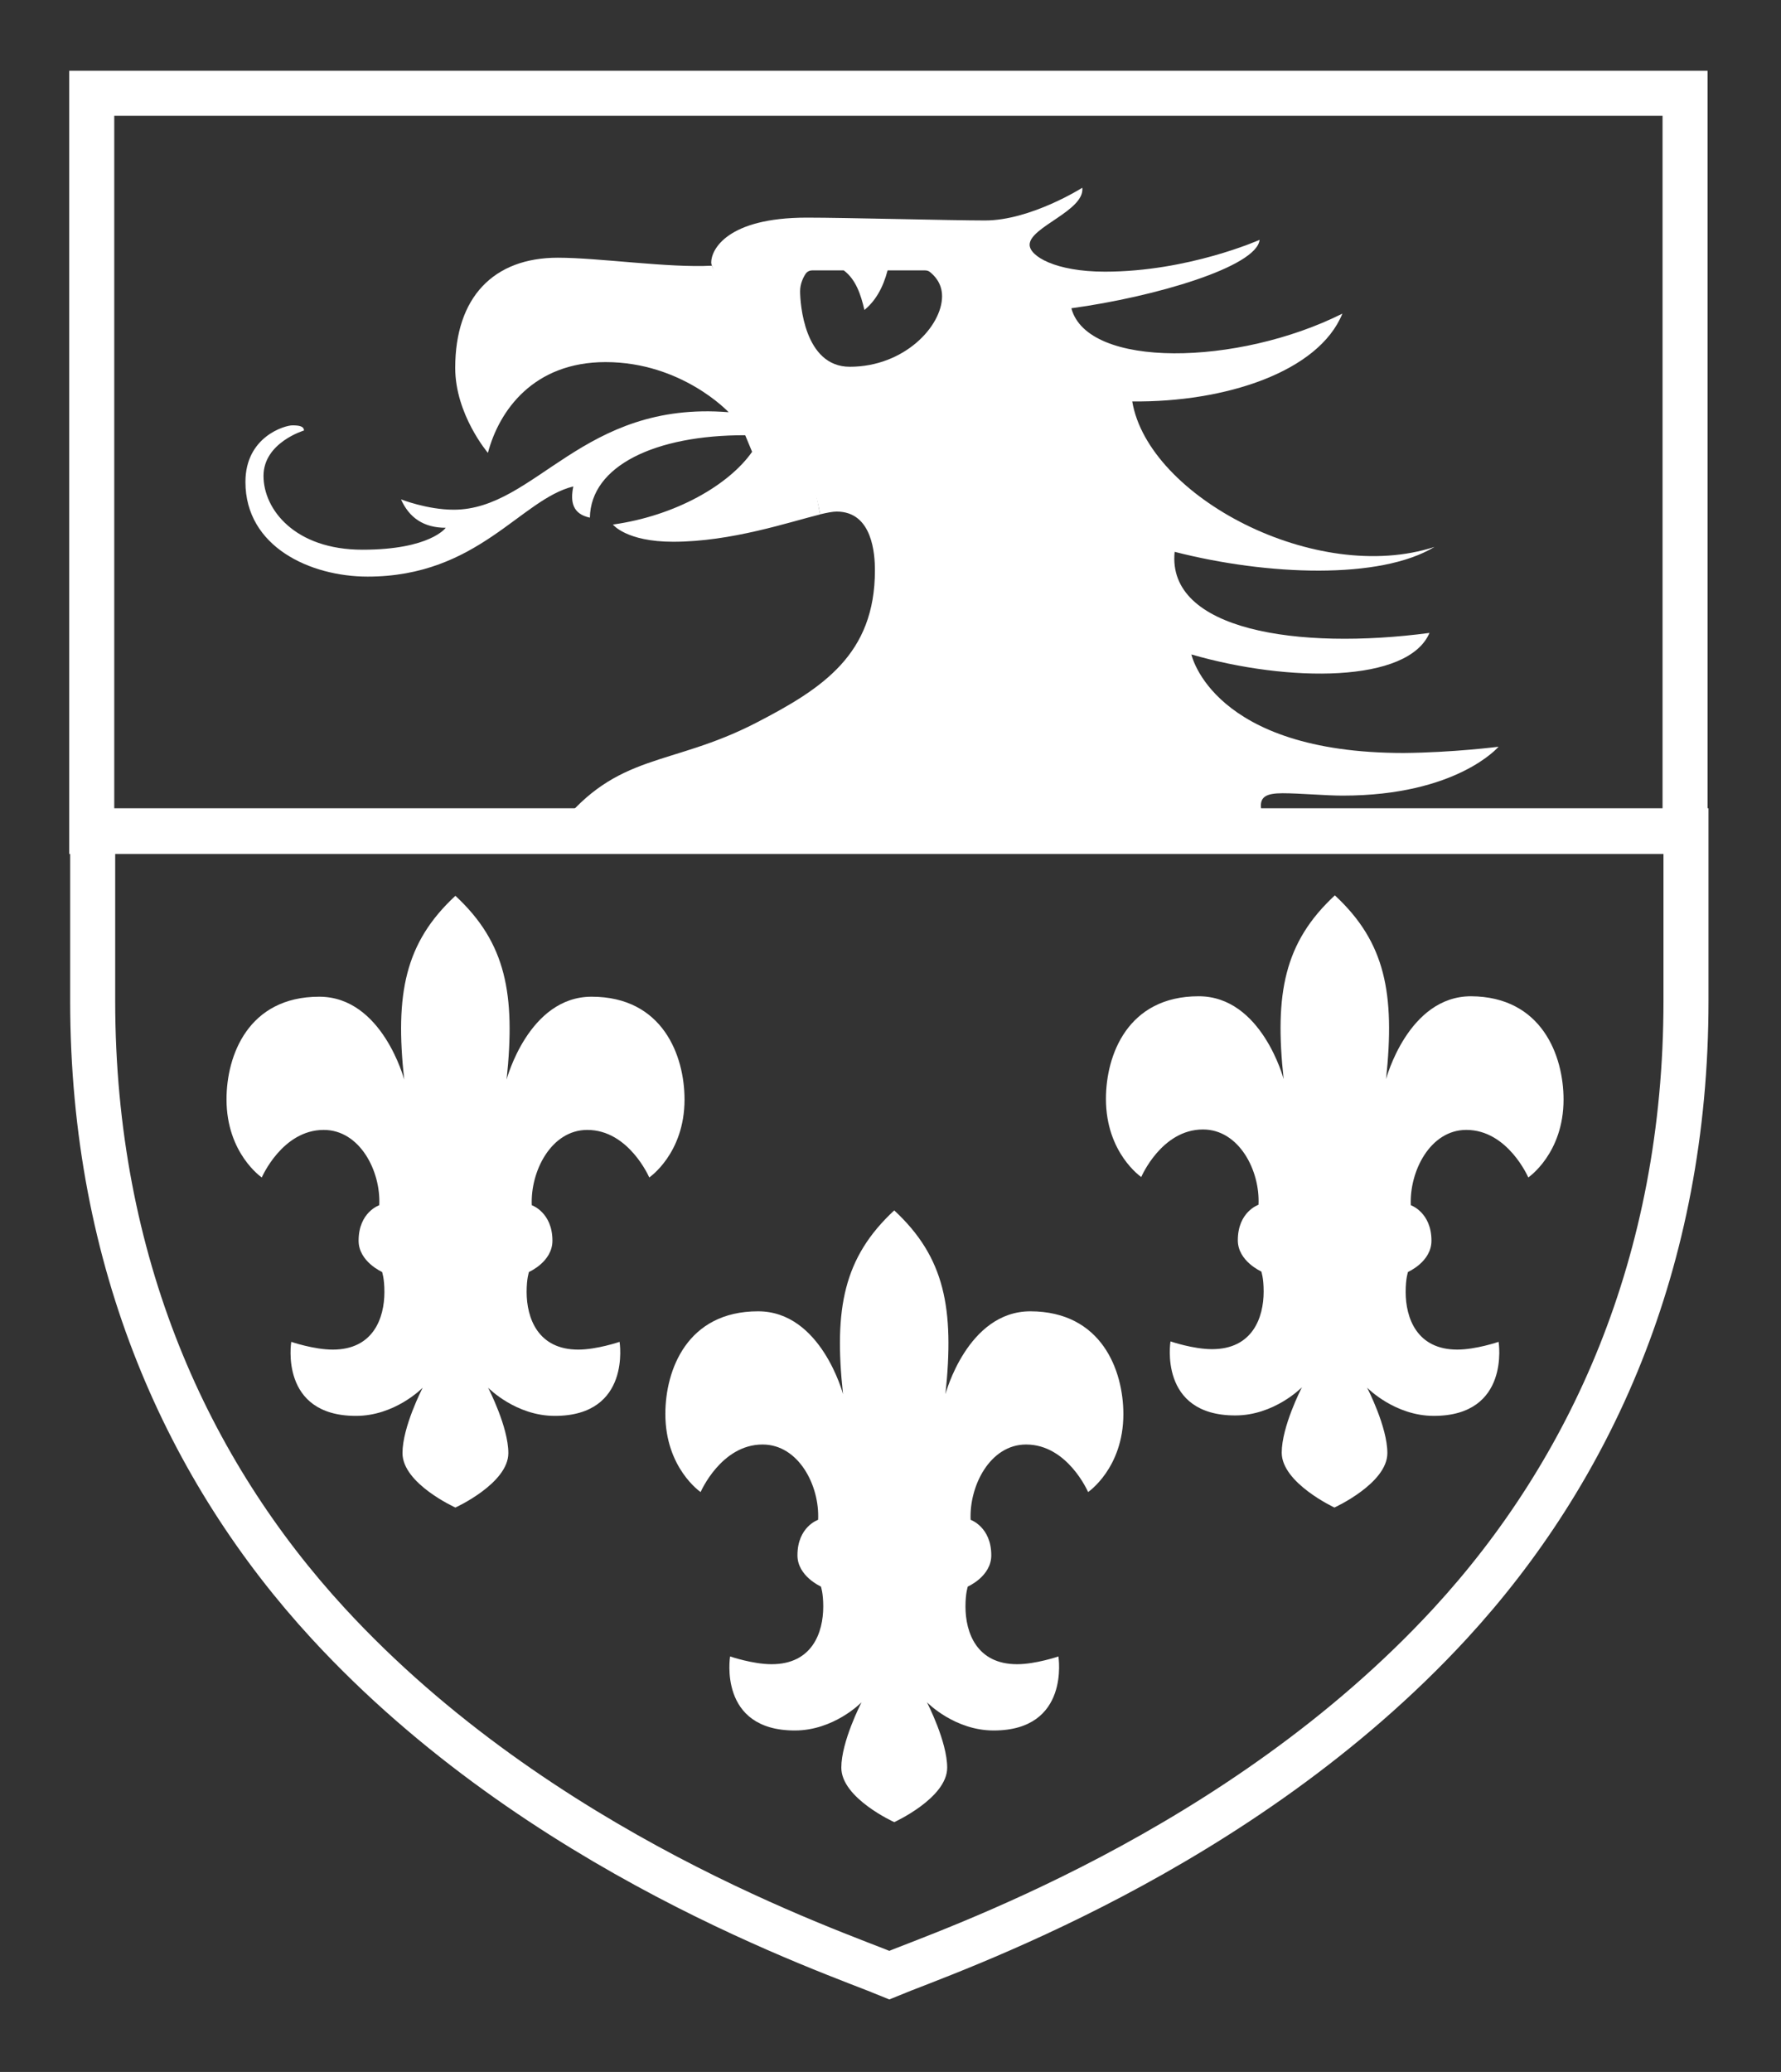
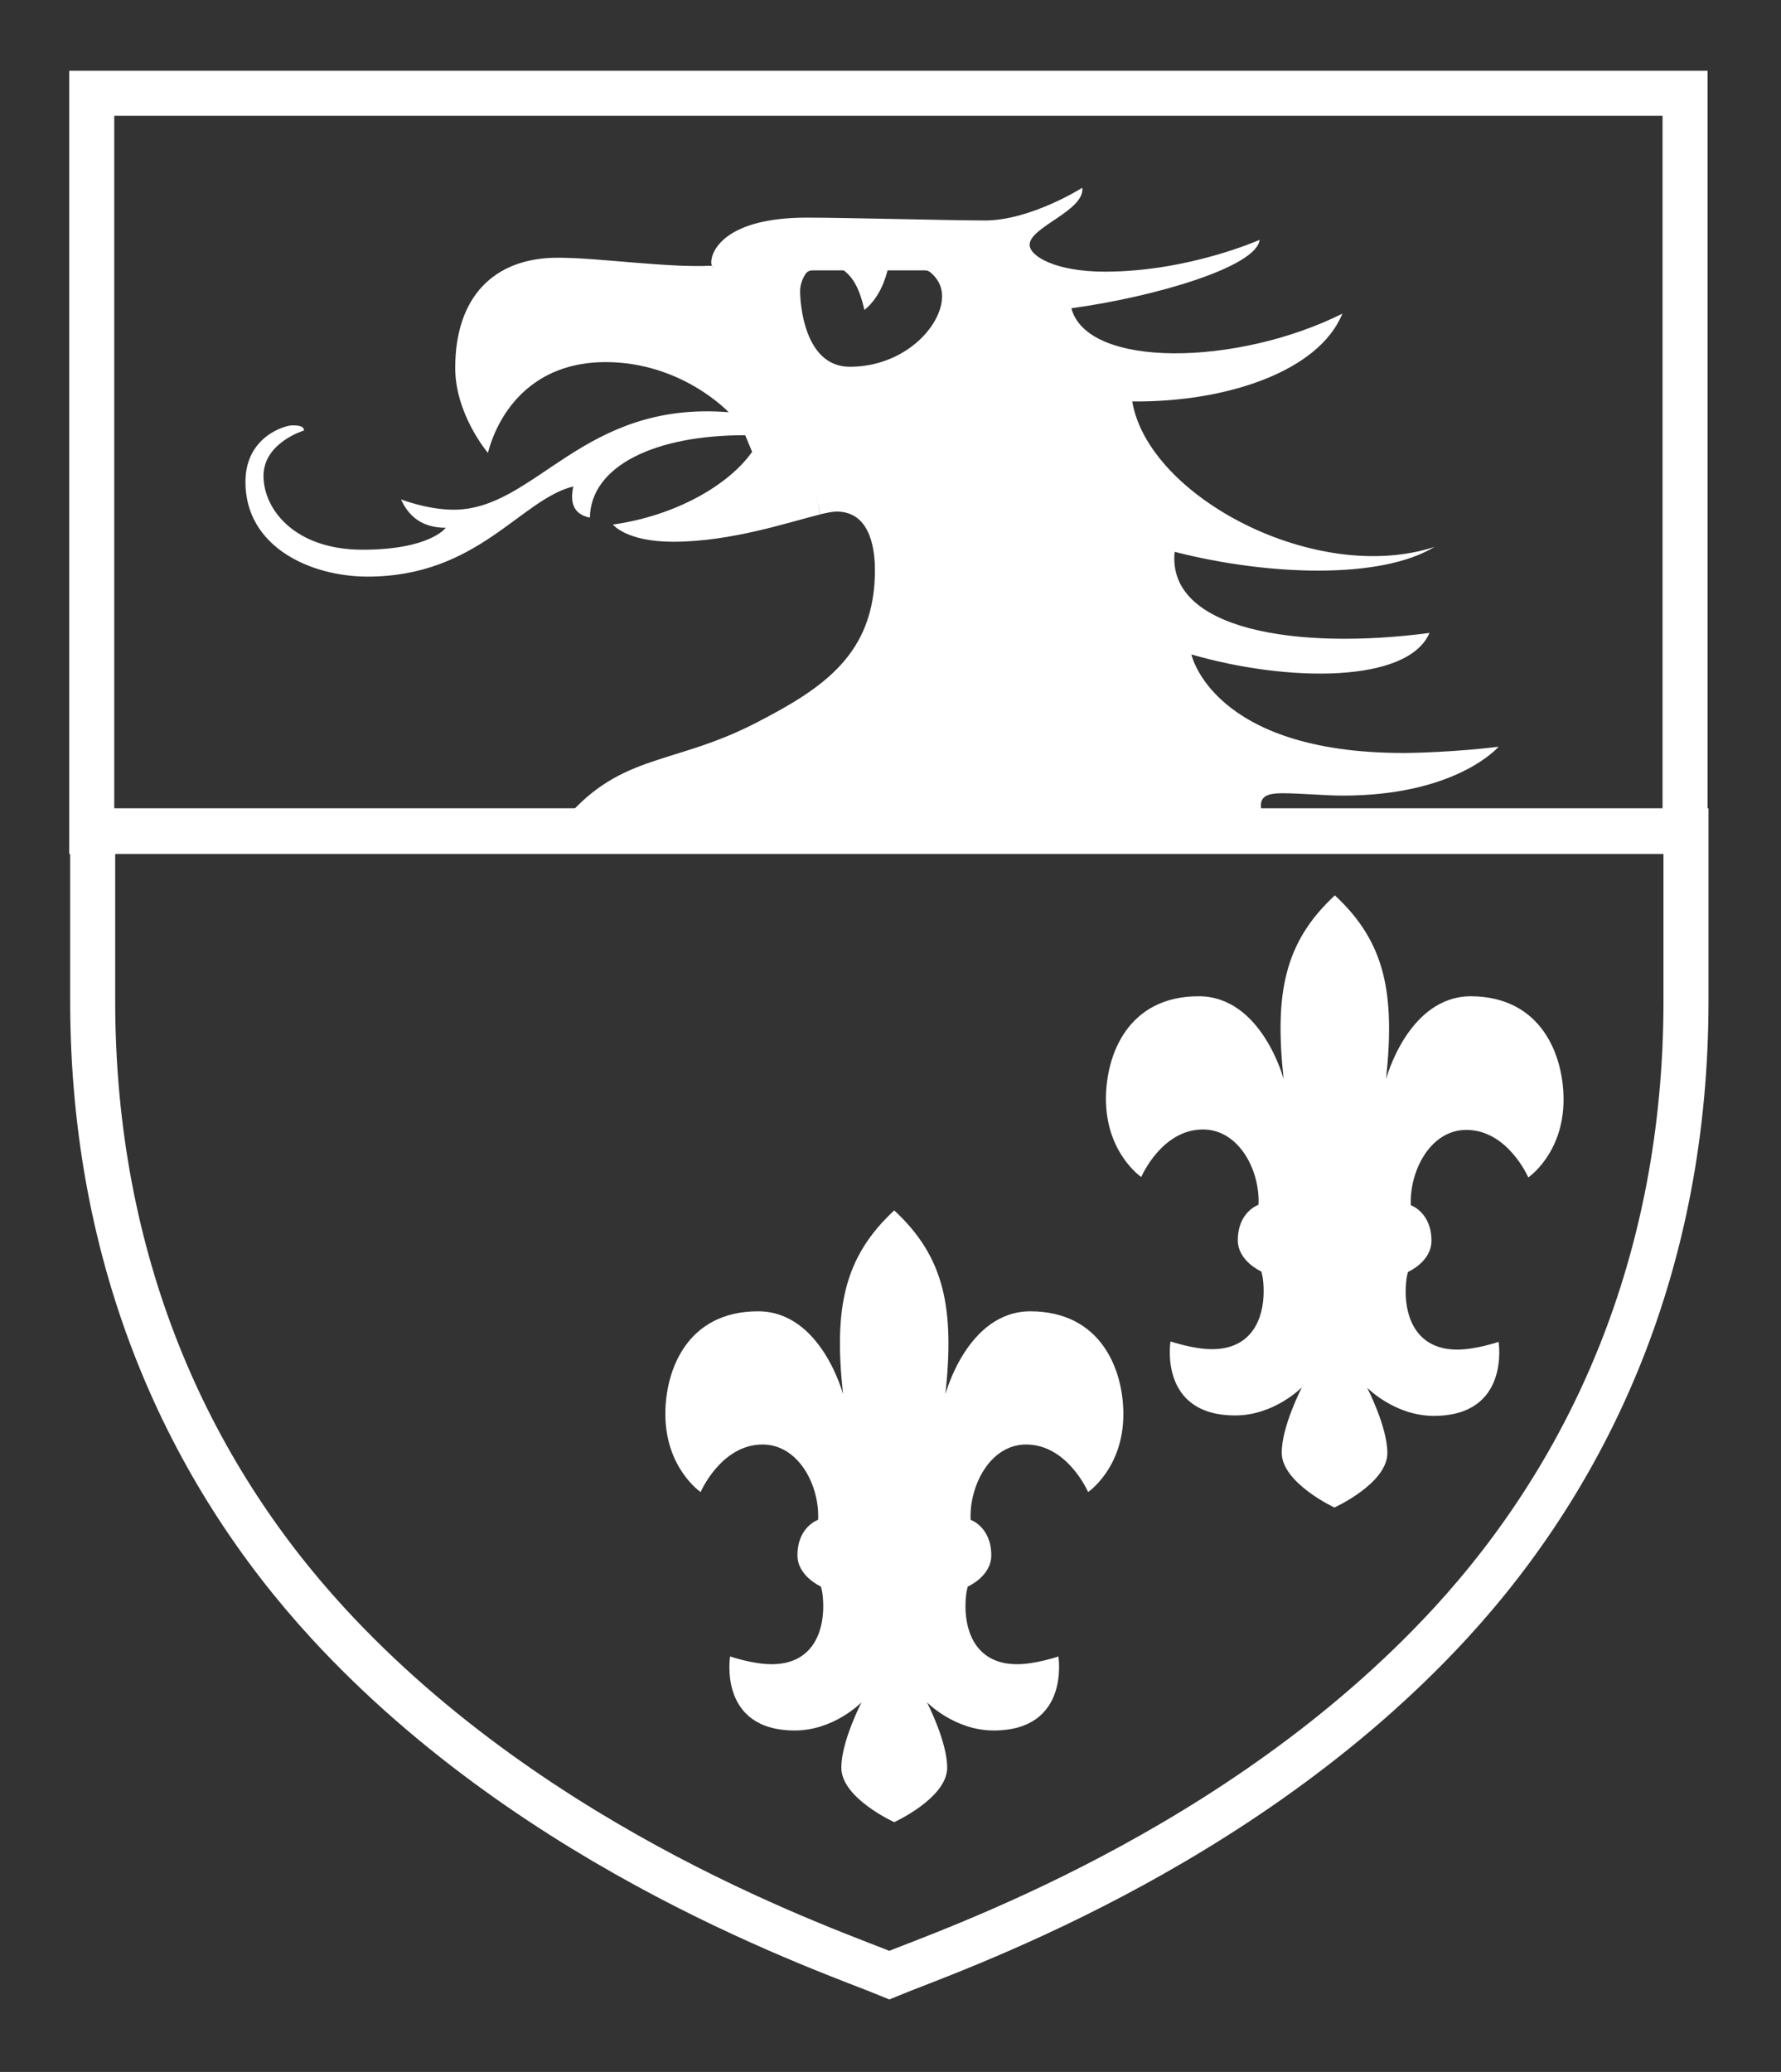
<svg xmlns="http://www.w3.org/2000/svg" width="100%" height="100%" viewBox="0 0 239 278" version="1.1" xml:space="preserve" style="fill-rule:evenodd;clip-rule:evenodd;">
  <rect x="0" y="0" width="239" height="278" fill="#333333" stroke="none" />
  <g transform="matrix(1,0,0,1,-1540.57,-1528.68)">
    <g transform="matrix(-4.167,0,0,4.167,3319.84,681.287)">
      <rect x="372.725" y="206.362" width="51.311" height="23.767" style="fill:none;stroke:white;stroke-width:1.45px;" />
    </g>
    <g transform="matrix(4.167,0,0,4.167,1766.82,1793.68)">
      <path d="M0,-36.845L0,-31.372C0,-22.919 -3.09,-16.212 -7.593,-11.321C-14.404,-3.928 -23.82,-0.762 -25.656,0C-27.499,-0.762 -36.914,-3.922 -43.725,-11.321C-48.228,-16.212 -51.311,-22.919 -51.311,-31.372L-51.311,-36.845L0,-36.845Z" style="fill:none;fill-rule:nonzero;stroke:white;stroke-width:1.45px;" />
    </g>
    <g transform="matrix(4.167,0,0,4.167,1650.62,1571.6)">
      <path d="M0,6.264C-0.984,6.506 -2.854,7.144 -4.732,7.144C-6.242,7.144 -6.672,6.59 -6.672,6.59C-4.642,6.306 -2.931,5.308 -2.189,4.248L-2.411,3.714C-5.307,3.707 -7.386,4.698 -7.413,6.368C-7.968,6.25 -8.051,5.862 -7.947,5.363C-9.644,5.779 -11.016,8.266 -14.57,8.266C-16.413,8.266 -18.506,7.31 -18.506,5.218C-18.506,3.756 -17.231,3.396 -16.995,3.396C-16.76,3.396 -16.621,3.43 -16.621,3.562C-16.621,3.562 -17.924,3.95 -17.924,5.024C-17.924,6.098 -16.919,7.4 -14.737,7.4C-12.554,7.4 -12.055,6.694 -12.055,6.694C-12.769,6.694 -13.233,6.368 -13.496,5.779C-13.496,5.779 -12.651,6.112 -11.799,6.112C-9.152,6.112 -7.663,2.592 -2.945,2.973C-2.945,2.973 -4.448,1.359 -6.908,1.359C-9.229,1.359 -10.337,2.918 -10.697,4.282C-10.697,4.282 -11.75,3.049 -11.75,1.546C-11.75,-0.727 -10.517,-2.002 -8.446,-2.002C-7.115,-2.002 -4.884,-1.669 -3.485,-1.745C-3.36,-1.343 -2.202,-0.716 -2.486,1.965C-0.858,3.046 -0.312,4.476 0,6.264Z" style="fill:white;fill-rule:nonzero;" />
    </g>
    <path d="M1741.67,1628.87C1741.67,1628.87 1736.1,1635.43 1720.74,1635.43C1718.49,1635.43 1714.94,1635.11 1712.69,1635.11C1710.46,1635.11 1709.77,1635.63 1709.77,1636.81C1709.77,1637.99 1711.01,1639.67 1711.01,1639.67L1615.52,1639.67C1623.45,1629.56 1630.5,1631.61 1642.02,1625.67C1650.97,1621.05 1657.98,1616.49 1657.98,1605.2C1657.98,1603.12 1657.69,1597.32 1652.85,1597.32C1652.33,1597.32 1651.58,1597.46 1650.62,1597.69C1649.32,1590.25 1645.14,1584.36 1638.38,1579.94C1639.56,1568.77 1636.62,1566 1636.1,1564.32C1636.04,1564.18 1636.01,1564.04 1636.01,1563.89C1636.01,1562.21 1638.09,1557.88 1648.86,1557.88C1654,1557.88 1668.2,1558.26 1672.76,1558.26C1678.88,1558.26 1685.81,1553.87 1685.81,1553.87C1686.16,1556.96 1678.74,1559.13 1678.74,1561.52C1678.74,1563.05 1682.2,1565.13 1688.84,1565.13C1700.04,1565.13 1709.6,1560.86 1709.6,1560.86C1709.23,1564.47 1695.57,1568.51 1684.34,1570.04C1686.5,1578.18 1706.71,1577.78 1720.71,1570.76C1717.54,1578.56 1705.01,1582.68 1692.51,1582.54C1694.67,1595.38 1717.25,1607.22 1733.07,1602.06C1725.79,1606.47 1710.7,1605.92 1698.2,1602.72C1697.13,1613.26 1714.8,1615.94 1732.4,1613.6C1729.52,1620.33 1713.53,1620.27 1700.45,1616.49C1700.45,1616.49 1703.25,1629.71 1728.94,1629.71C1735.64,1629.65 1741.67,1628.87 1741.67,1628.87ZM1653.8,1564.96L1649.56,1564.96C1649.2,1564.96 1648.86,1565.13 1648.66,1565.45C1648.34,1565.94 1647.94,1566.78 1647.94,1567.76C1647.94,1569.35 1648.48,1577.89 1654.61,1577.89C1661.91,1577.89 1666.99,1572.46 1666.99,1568.42C1666.99,1566.63 1665.89,1565.59 1665.34,1565.16C1665.17,1565.02 1664.94,1564.96 1664.71,1564.96L1659.68,1564.96C1659.05,1567.36 1658.01,1569.09 1656.57,1570.27C1656.08,1568.16 1655.41,1566.17 1653.8,1564.96Z" style="fill:white;fill-rule:nonzero;" />
    <g transform="matrix(4.167,0,0,4.167,1632.43,1703.61)">
-       <path d="M0,-6.575C0,-4.836 -1.136,-4.067 -1.136,-4.067C-1.136,-4.067 -1.794,-5.598 -3.132,-5.598C-4.296,-5.598 -4.968,-4.261 -4.919,-3.173C-4.919,-3.173 -4.254,-2.945 -4.254,-2.03C-4.254,-1.351 -5.009,-1.025 -5.009,-1.025C-5.009,-1.025 -5.085,-0.824 -5.085,-0.381C-5.085,0.457 -4.725,1.476 -3.423,1.476C-2.82,1.476 -2.092,1.226 -2.092,1.226C-2.092,1.226 -1.704,3.61 -4.178,3.61C-5.425,3.61 -6.298,2.73 -6.326,2.702C-6.305,2.744 -5.674,3.97 -5.674,4.808C-5.674,5.785 -7.379,6.561 -7.379,6.561C-7.379,6.561 -9.083,5.792 -9.083,4.808C-9.083,3.97 -8.453,2.744 -8.432,2.702C-8.46,2.73 -9.332,3.61 -10.58,3.61C-13.06,3.61 -12.665,1.226 -12.665,1.226C-12.665,1.226 -11.938,1.476 -11.328,1.476C-10.025,1.476 -9.665,0.464 -9.665,-0.381C-9.665,-0.824 -9.741,-1.025 -9.741,-1.025C-9.741,-1.025 -10.496,-1.358 -10.496,-2.03C-10.496,-2.951 -9.831,-3.173 -9.831,-3.173C-9.776,-4.268 -10.455,-5.598 -11.619,-5.598C-12.956,-5.598 -13.614,-4.067 -13.614,-4.067C-13.614,-4.067 -14.75,-4.836 -14.75,-6.582C-14.75,-7.995 -14.051,-9.887 -11.764,-9.887C-9.734,-9.887 -9.028,-7.219 -9.028,-7.219C-9.326,-9.977 -9.007,-11.626 -7.379,-13.136C-5.751,-11.626 -5.439,-9.977 -5.73,-7.219C-5.73,-7.219 -5.023,-9.887 -2.993,-9.887C-0.7,-9.887 0,-7.988 0,-6.575" style="fill:white;fill-rule:nonzero;" />
-     </g>
+       </g>
    <g transform="matrix(4.167,0,0,4.167,1750.39,1703.55)">
      <path d="M0,-6.561C0,-4.822 -1.136,-4.053 -1.136,-4.053C-1.136,-4.053 -1.794,-5.584 -3.132,-5.584C-4.296,-5.584 -4.968,-4.247 -4.919,-3.159C-4.919,-3.159 -4.254,-2.931 -4.254,-2.016C-4.254,-1.337 -5.009,-1.011 -5.009,-1.011C-5.009,-1.011 -5.085,-0.81 -5.085,-0.367C-5.085,0.471 -4.725,1.49 -3.423,1.49C-2.82,1.49 -2.092,1.24 -2.092,1.24C-2.092,1.24 -1.704,3.624 -4.178,3.624C-5.425,3.624 -6.298,2.744 -6.326,2.716C-6.305,2.758 -5.674,3.984 -5.674,4.822C-5.674,5.799 -7.379,6.575 -7.379,6.575C-7.379,6.575 -9.076,5.785 -9.076,4.808C-9.076,3.97 -8.446,2.744 -8.425,2.702C-8.453,2.73 -9.326,3.61 -10.573,3.61C-13.053,3.61 -12.658,1.226 -12.658,1.226C-12.658,1.226 -11.931,1.476 -11.321,1.476C-10.018,1.476 -9.658,0.464 -9.658,-0.381C-9.658,-0.824 -9.734,-1.025 -9.734,-1.025C-9.734,-1.025 -10.49,-1.358 -10.49,-2.03C-10.49,-2.951 -9.824,-3.173 -9.824,-3.173C-9.769,-4.268 -10.448,-5.598 -11.612,-5.598C-12.949,-5.598 -13.6,-4.067 -13.6,-4.067C-13.6,-4.067 -14.737,-4.836 -14.737,-6.582C-14.737,-7.995 -14.037,-9.887 -11.75,-9.887C-9.72,-9.887 -9.014,-7.219 -9.014,-7.219C-9.312,-9.977 -8.993,-11.626 -7.365,-13.136C-5.737,-11.626 -5.425,-9.977 -5.716,-7.219C-5.716,-7.219 -5.009,-9.887 -2.979,-9.887C-0.7,-9.873 0,-7.974 0,-6.561" style="fill:white;fill-rule:nonzero;" />
    </g>
    <g transform="matrix(4.167,0,0,4.167,1691.32,1745.82)">
      <path d="M0,-6.575C0,-4.836 -1.136,-4.067 -1.136,-4.067C-1.136,-4.067 -1.794,-5.598 -3.132,-5.598C-4.296,-5.598 -4.968,-4.261 -4.919,-3.173C-4.919,-3.173 -4.254,-2.945 -4.254,-2.03C-4.254,-1.351 -5.009,-1.025 -5.009,-1.025C-5.009,-1.025 -5.085,-0.824 -5.085,-0.381C-5.085,0.457 -4.725,1.476 -3.423,1.476C-2.82,1.476 -2.092,1.226 -2.092,1.226C-2.092,1.226 -1.704,3.61 -4.178,3.61C-5.425,3.61 -6.298,2.73 -6.326,2.702C-6.305,2.744 -5.674,3.97 -5.674,4.808C-5.674,5.785 -7.379,6.561 -7.379,6.561C-7.379,6.561 -9.083,5.792 -9.083,4.808C-9.083,3.97 -8.453,2.744 -8.432,2.702C-8.46,2.73 -9.332,3.61 -10.58,3.61C-13.06,3.61 -12.665,1.226 -12.665,1.226C-12.665,1.226 -11.938,1.476 -11.328,1.476C-10.025,1.476 -9.665,0.464 -9.665,-0.381C-9.665,-0.824 -9.741,-1.025 -9.741,-1.025C-9.741,-1.025 -10.496,-1.358 -10.496,-2.03C-10.496,-2.951 -9.831,-3.173 -9.831,-3.173C-9.776,-4.268 -10.455,-5.598 -11.619,-5.598C-12.956,-5.598 -13.614,-4.067 -13.614,-4.067C-13.614,-4.067 -14.75,-4.836 -14.75,-6.582C-14.75,-7.995 -14.051,-9.887 -11.764,-9.887C-9.734,-9.887 -9.028,-7.219 -9.028,-7.219C-9.326,-9.977 -9.007,-11.626 -7.379,-13.136C-5.751,-11.626 -5.439,-9.977 -5.73,-7.219C-5.73,-7.219 -5.023,-9.887 -2.993,-9.887C-0.7,-9.88 0,-7.988 0,-6.575" style="fill:white;fill-rule:nonzero;" />
    </g>
  </g>
</svg>